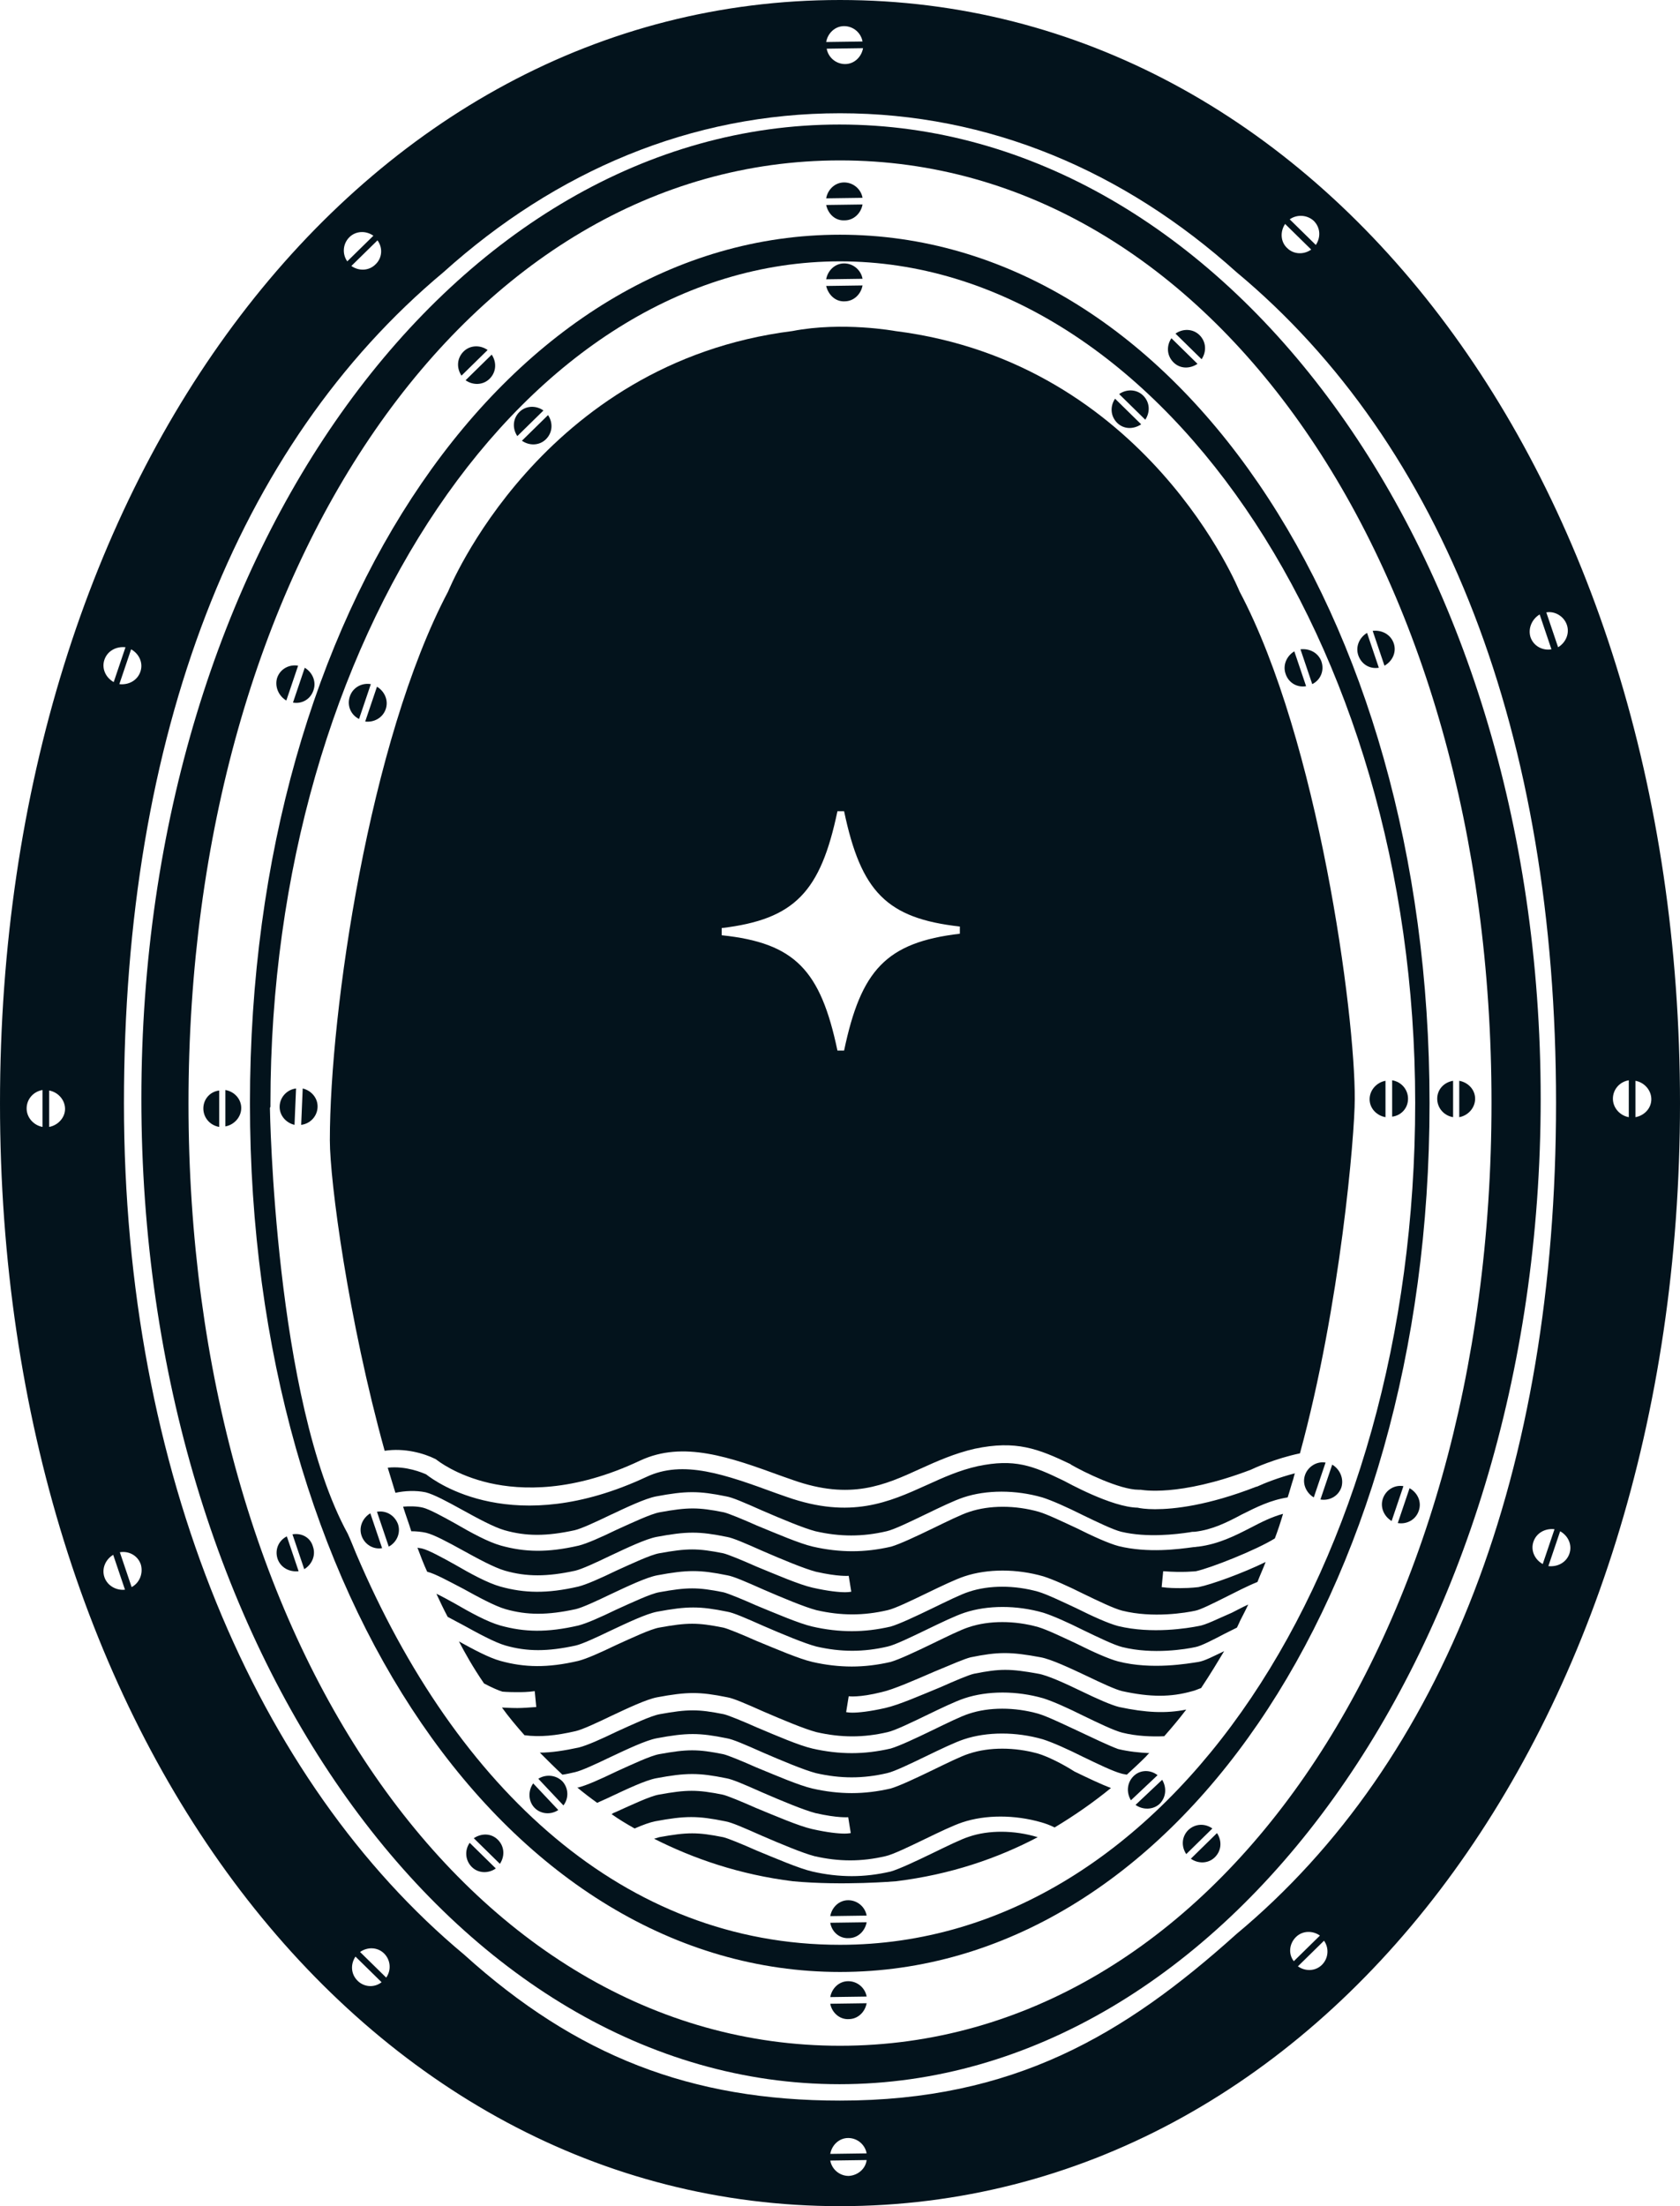
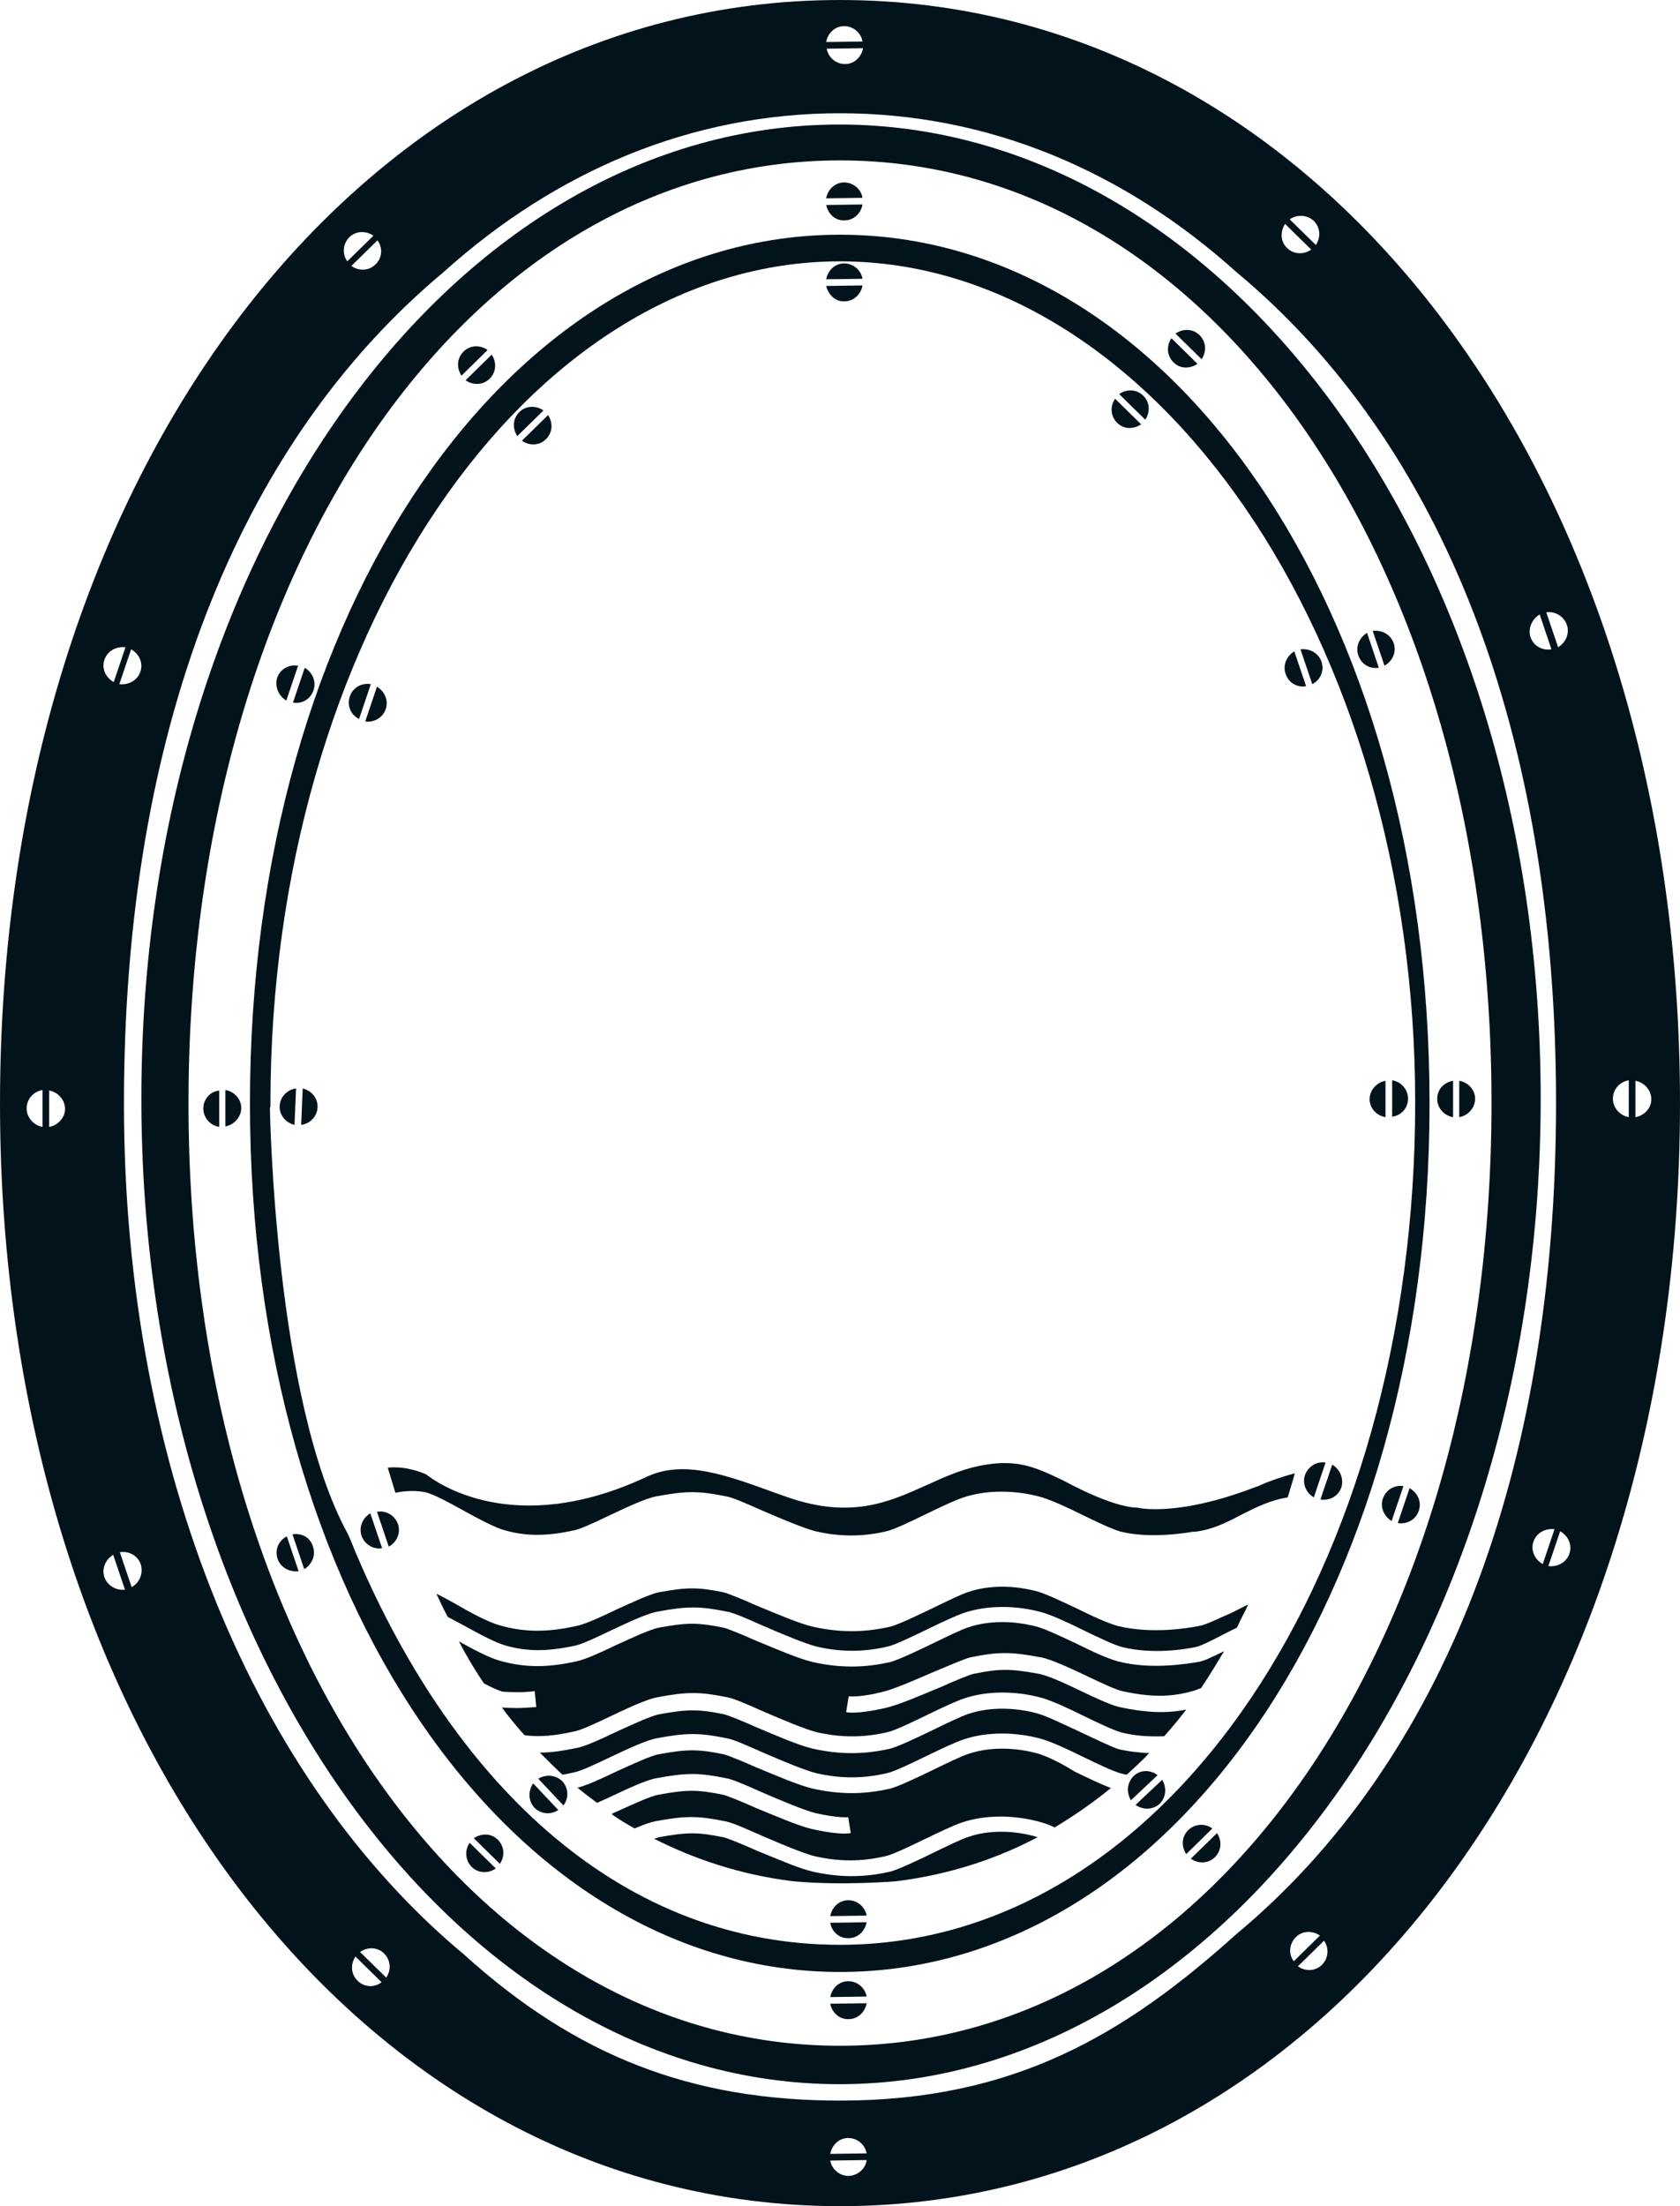
<svg xmlns="http://www.w3.org/2000/svg" version="1.1" id="Calque_1" x="0px" y="0px" viewBox="0 0 328 430.5" style="enable-background:new 0 0 328 430.5;" xml:space="preserve">
  <style type="text/css">
	.st0{fill:#03131C;}
</style>
  <g>
    <path class="st0" d="M280.6,214.4c0,1.8,1.3,3.3,3.1,3.6v-7.1C281.9,211.2,280.6,212.6,280.6,214.4z" />
    <path class="st0" d="M284.9,210.9v7.1c1.7-0.3,3.1-1.8,3.1-3.6S286.6,211.2,284.9,210.9z" />
    <path class="st0" d="M269.2,130.3l-2.3-6.8c-1.5,0.9-2.3,2.7-1.7,4.4S267.4,130.6,269.2,130.3z" />
    <path class="st0" d="M272.1,125.5c-0.6-1.7-2.3-2.6-4.1-2.4l2.3,6.8C271.9,129,272.7,127.2,272.1,125.5z" />
    <path class="st0" d="M165.6,386.6c-1.8,0-3.2,1.4-3.5,3.1l7.1-0.1C168.9,387.9,167.4,386.6,165.6,386.6z" />
    <path class="st0" d="M165.7,394c1.8,0,3.2-1.4,3.5-3.1l-7.1,0.1C162.4,392.7,163.9,394.1,165.7,394z" />
    <path class="st0" d="M92.5,358.7l5.1,5c1-1.5,0.9-3.4-0.4-4.7C95.9,357.7,94,357.7,92.5,358.7z" />
    <path class="st0" d="M92.1,364.3c1.3,1.3,3.3,1.3,4.7,0.3l-5.1-5C90.7,361,90.8,363,92.1,364.3z" />
    <path class="st0" d="M232,357.1c-1.3,1.3-1.4,3.2-0.4,4.7l5.1-5C235.3,355.8,233.4,355.8,232,357.1z" />
    <path class="st0" d="M232.5,362.7c1.4,1,3.4,1,4.7-0.3s1.4-3.2,0.4-4.7L232.5,362.7z" />
    <path class="st0" d="M164,0C70.5,0,0,92.5,0,215.3C0,338,70.5,430.5,164,430.5S328,338,328,215.3C328,92.5,257.5,0,164,0z    M305.9,121.9c0.6,1.7-0.2,3.5-1.7,4.4l-2.3-6.8C303.5,119.2,305.3,120.2,305.9,121.9z M300.6,119.9l2.3,6.8   c-1.7,0.3-3.5-0.6-4.1-2.4C298.3,122.6,299.1,120.8,300.6,119.9z M256.5,43.1c1.3,1.3,1.4,3.2,0.4,4.7l-5.1-5   C253.2,41.8,255.2,41.9,256.5,43.1z M250.9,43.7l5.1,5c-1.4,1-3.4,1-4.7-0.3C250,47.2,249.9,45.2,250.9,43.7z M164.8,5.1   c1.8,0,3.3,1.3,3.6,3l-7.1,0.1C161.6,6.5,163,5.1,164.8,5.1z M168.5,9.4c-0.3,1.7-1.7,3.1-3.5,3.1s-3.3-1.3-3.6-3L168.5,9.4z    M73.3,51.6c-1.3,1.3-3.3,1.3-4.7,0.3l5.1-5C74.8,48.4,74.6,50.4,73.3,51.6z M68.2,46.3c1.3-1.3,3.3-1.3,4.7-0.3l-5.1,5   C66.8,49.6,66.9,47.6,68.2,46.3z M27.4,131.1c-0.6,1.7-2.3,2.6-4.1,2.4l2.3-6.8C27.2,127.6,28,129.4,27.4,131.1z M20.4,128.7   c0.6-1.7,2.3-2.6,4.1-2.4l-2.3,6.8C20.6,132.2,19.8,130.4,20.4,128.7z M8.3,219.9c-1.7-0.3-3.1-1.8-3.1-3.6s1.3-3.3,3.1-3.6V219.9z    M9.6,219.9v-7.1c1.7,0.3,3.1,1.8,3.1,3.6C12.7,218.1,11.3,219.6,9.6,219.9z M20.4,307.8c-0.6-1.7,0.2-3.5,1.7-4.4l2.3,6.8   C22.8,310.4,21,309.5,20.4,307.8z M25.7,309.7l-2.3-6.8c1.7-0.3,3.5,0.6,4.1,2.4C28,307.1,27.2,308.9,25.7,309.7z M69.8,386.5   c-1.3-1.3-1.4-3.2-0.4-4.7l5.1,5C73.1,387.9,71.1,387.8,69.8,386.5z M75.4,385.9l-5.1-5c1.4-1,3.4-1,4.7,0.3   C76.3,382.5,76.4,384.5,75.4,385.9z M165.7,424.6c-1.8,0-3.3-1.3-3.6-3l7.1-0.1C169,423.2,167.5,424.5,165.7,424.6z M162.1,420.3   c0.3-1.7,1.7-3.1,3.5-3.1s3.3,1.3,3.6,3L162.1,420.3z M253,378c1.3-1.3,3.3-1.3,4.7-0.3l-5.1,5C251.5,381.3,251.7,379.3,253,378z    M258.1,383.4c-1.3,1.3-3.3,1.3-4.7,0.3l5.1-5C259.5,380.1,259.4,382.1,258.1,383.4z M241.4,377.4c-21.9,19.7-43.5,32.5-77.4,32.5   c-29.1,0-51.5-8.7-73.4-28.5c-40.5-33.7-66.4-94.2-66.4-166.1S46.1,86.9,86.6,53.1c21.9-19.7,48.3-31,77.4-31s55.5,11.3,77.4,31   c40.5,33.7,62.4,90.2,62.4,162.1S281.9,343.7,241.4,377.4z M299.4,300.8c0.6-1.7,2.3-2.6,4.1-2.4l-2.3,6.8   C299.6,304.3,298.8,302.5,299.4,300.8z M306.4,303.2c-0.6,1.7-2.3,2.6-4.1,2.4l2.3-6.8C306.2,299.7,307,301.5,306.4,303.2z    M318,218c-1.7-0.3-3.1-1.8-3.1-3.6s1.3-3.3,3.1-3.6V218z M319.3,218v-7.1c1.7,0.3,3.1,1.8,3.1,3.6S321,217.7,319.3,218z" />
    <path class="st0" d="M163.9,24.3C89.1,24.3,27.6,107,27.6,214.4c0,107.5,61.5,192.3,136.3,192.3s136.9-84.9,136.9-192.3   S238.7,24.3,163.9,24.3z M164,399.2c-72.5,0-127.2-79.1-127.2-183.9c0-104.9,54.7-184,127.2-184s127.2,79.1,127.2,183.9   C291.2,320.1,236.5,399.2,164,399.2z" />
    <path class="st0" d="M164,45.8c-64.3,0-115.2,72.9-115.2,169.5S99.7,384.8,164,384.8s115.1-72.9,115.1-169.5   C279.1,118.6,228.3,45.8,164,45.8z M164,379.5c-41.9,0-74.8-30.1-94.5-76.4c-0.5-1.2-1-2.5-1.6-3.8c-14.3-26.1-15.2-82.9-15.2-83   s0-0.2,0.1-0.3c0-0.2,0-0.5,0-0.7C52.8,124.7,102.7,51,164,51s112.3,73.7,112.3,164.2C276.3,305.8,228.3,379.5,164,379.5z" />
    <path class="st0" d="M44,212.7v7.1c1.7-0.3,3.1-1.8,3.1-3.6C47.1,214.5,45.8,213,44,212.7z" />
    <path class="st0" d="M39.7,216.3c0,1.8,1.3,3.3,3.1,3.6v-7.1C41,213,39.7,214.5,39.7,216.3z" />
    <path class="st0" d="M164.9,43c1.8,0,3.2-1.4,3.5-3.1l-7.1,0.1C161.7,41.8,163.1,43.1,164.9,43z" />
    <path class="st0" d="M164.8,35.6c-1.8,0-3.2,1.4-3.5,3.1l7.1-0.1C168.1,36.9,166.6,35.6,164.8,35.6z" />
    <path class="st0" d="M233.8,71l-5.1-5c-1,1.5-0.9,3.4,0.4,4.7C230.4,72,232.3,72,233.8,71z" />
    <path class="st0" d="M234.2,65.4c-1.3-1.3-3.3-1.3-4.7-0.3l5.1,5C235.6,68.6,235.5,66.7,234.2,65.4z" />
    <path class="st0" d="M95.6,73.9c1.3-1.3,1.4-3.2,0.4-4.7l-5.1,5C92.3,75.2,94.3,75.2,95.6,73.9z" />
    <path class="st0" d="M95.2,68.3c-1.4-1-3.4-1-4.7,0.3c-1.3,1.3-1.4,3.2-0.4,4.7L95.2,68.3z" />
    <path class="st0" d="M61.2,134.7c0.6-1.7-0.2-3.5-1.7-4.4l-2.3,6.8C58.9,137.4,60.6,136.5,61.2,134.7z" />
    <path class="st0" d="M55.9,136.7l2.3-6.8c-1.7-0.3-3.5,0.6-4.1,2.4C53.6,134,54.4,135.8,55.9,136.7z" />
    <path class="st0" d="M57.1,299.4l2.3,6.8c1.5-0.9,2.3-2.7,1.7-4.4C60.6,300,58.9,299.1,57.1,299.4z" />
    <path class="st0" d="M54.2,304.2c0.6,1.7,2.3,2.6,4.1,2.4l-2.3-6.8C54.4,300.6,53.6,302.4,54.2,304.2z" />
    <path class="st0" d="M270.5,218v-7.1c-1.7,0.3-3.1,1.8-3.1,3.6S268.8,217.7,270.5,218z" />
    <path class="st0" d="M274.9,214.4c0-1.8-1.3-3.3-3.1-3.6v7.1C273.5,217.7,274.9,216.3,274.9,214.4z" />
    <path class="st0" d="M255,133.9l-2.3-6.8c-1.5,0.9-2.3,2.7-1.7,4.4C251.6,133.3,253.3,134.2,255,133.9z" />
    <path class="st0" d="M258,129.1c-0.6-1.7-2.3-2.6-4.1-2.4l2.3,6.8C257.8,132.7,258.6,130.9,258,129.1z" />
    <path class="st0" d="M165.6,370.8c-1.8,0-3.2,1.4-3.5,3.1l7.1-0.1C168.9,372.1,167.4,370.8,165.6,370.8z" />
    <path class="st0" d="M165.7,378.2c1.8,0,3.2-1.4,3.5-3.1l-7.1,0.1C162.4,377,163.9,378.3,165.7,378.2z" />
    <path class="st0" d="M164.9,58.8c1.8,0,3.2-1.4,3.5-3.1l-7.1,0.1C161.7,57.5,163.1,58.9,164.9,58.8z" />
    <path class="st0" d="M164.8,51.4c-1.8,0-3.2,1.4-3.5,3.1l7.1-0.1C168.1,52.7,166.6,51.4,164.8,51.4z" />
    <path class="st0" d="M222.8,82.8l-5.1-5c-1,1.5-0.9,3.4,0.4,4.7C219.4,83.8,221.3,83.8,222.8,82.8z" />
    <path class="st0" d="M223.2,77.2c-1.3-1.3-3.3-1.3-4.7-0.3l5.1,5C224.6,80.4,224.5,78.5,223.2,77.2z" />
    <path class="st0" d="M106.6,85.7c1.3-1.3,1.4-3.2,0.4-4.7l-5.1,5C103.3,87,105.3,87,106.6,85.7z" />
    <path class="st0" d="M106.1,80.1c-1.4-1-3.4-1-4.7,0.3c-1.3,1.3-1.4,3.2-0.4,4.7L106.1,80.1z" />
    <path class="st0" d="M75.3,138.4c0.6-1.7-0.2-3.5-1.7-4.4l-2.3,6.8C73,141,74.7,140.1,75.3,138.4z" />
    <path class="st0" d="M70.1,140.3l2.3-6.8c-1.7-0.3-3.5,0.6-4.1,2.4C67.7,137.7,68.5,139.5,70.1,140.3z" />
    <path class="st0" d="M270,292.4c-0.6,1.7,0.2,3.5,1.7,4.4l2.3-6.8C272.3,289.7,270.6,290.7,270,292.4z" />
    <path class="st0" d="M275.2,290.4l-2.3,6.8c1.7,0.3,3.5-0.6,4.1-2.4C277.6,293.1,276.8,291.3,275.2,290.4z" />
    <path class="st0" d="M254.8,287.8c-0.6,1.7,0.2,3.5,1.7,4.4l2.3-6.8C257.2,285.1,255.4,286.1,254.8,287.8z" />
    <path class="st0" d="M260.1,285.8l-2.3,6.8c1.7,0.3,3.5-0.6,4.1-2.4C262.4,288.5,261.6,286.7,260.1,285.8z" />
    <path class="st0" d="M70.6,299.7c0.6,1.7,2.3,2.7,4,2.4l-2.3-6.8C70.8,296.2,70,298,70.6,299.7z" />
    <path class="st0" d="M73.6,295l2.3,6.8c1.5-0.8,2.4-2.6,1.8-4.4C77,295.6,75.3,294.7,73.6,295z" />
    <path class="st0" d="M104.3,352.7c1.2,1.3,3.2,1.5,4.7,0.5l-4.9-5.2C103.1,349.4,103.1,351.4,104.3,352.7z" />
    <path class="st0" d="M105.1,347.1l4.9,5.2c1.1-1.4,1-3.4-0.2-4.7C108.5,346.3,106.5,346.2,105.1,347.1z" />
    <path class="st0" d="M221.3,346.6c-1.3,1.3-1.4,3.2-0.5,4.7l5.2-4.9C224.6,345.3,222.6,345.3,221.3,346.6z" />
    <path class="st0" d="M221.7,352.2c1.4,1,3.4,1,4.7-0.2c1.3-1.3,1.4-3.2,0.5-4.7L221.7,352.2z" />
    <path class="st0" d="M54.6,215.8c-0.1,1.8,1.2,3.3,2.9,3.7l0.3-7.1C56.1,212.6,54.7,214,54.6,215.8z" />
    <path class="st0" d="M59.1,212.4l-0.3,7.1c1.7-0.2,3.1-1.6,3.2-3.4C62.1,214.3,60.8,212.8,59.1,212.4z" />
    <g>
      <g>
        <path class="st0" d="M210.1,337.6c-2.8-1.3-5.7-2.7-7.4-3.2c-4.6-1.3-9.6-1.3-13.5,0c-1.6,0.5-4.4,1.9-7.1,3.2     c-3.3,1.6-6.5,3.1-8.2,3.6c-2.6,0.6-5.1,0.9-7.6,0.9s-5.1-0.3-7.7-0.9c-2.6-0.6-7-2.5-10.8-4.1c-2.7-1.2-5.6-2.4-6.5-2.6     c-5-1-7-1-12.5,0c-1.7,0.3-5.3,2-8.4,3.4c-3.1,1.5-5.8,2.7-7.4,3.1c-2.8,0.6-5.3,1-7.6,1c1.4,1.4,2.9,2.9,4.4,4.3     c0.8-0.1,1.6-0.3,2.5-0.5c1.3-0.3,4.1-1.6,6.8-2.9c3.4-1.6,7-3.3,9.1-3.7c5.9-1.1,8.3-1.1,13.7,0c1.2,0.2,3.5,1.2,7.1,2.8     c3.7,1.6,8,3.4,10.3,4c4.8,1.1,9.2,1.1,13.9,0c1.4-0.3,4.7-1.9,7.6-3.3c2.9-1.4,5.6-2.7,7.4-3.3c4.5-1.5,10.2-1.5,15.4,0     c1.9,0.6,4.8,1.9,7.8,3.4c2.9,1.4,6,2.9,7.6,3.3c0.3,0.1,0.6,0.1,1,0.2c1.3-1.2,2.5-2.3,3.7-3.5c0.2-0.2,0.4-0.5,0.7-0.7     c-2-0.1-4-0.3-6.1-0.8C216.4,340.6,213.3,339.1,210.1,337.6z" />
        <path class="st0" d="M218.3,324.2c-1.9-0.5-5-1.9-8.2-3.5c-2.8-1.3-5.7-2.7-7.4-3.2c-4.6-1.3-9.6-1.3-13.5,0     c-1.6,0.5-4.4,1.9-7.1,3.2c-3.3,1.6-6.5,3.1-8.2,3.6c-2.6,0.6-5.1,0.9-7.6,0.9s-5.1-0.3-7.7-0.9c-2.6-0.6-7-2.5-10.9-4.1     c-2.7-1.2-5.6-2.4-6.5-2.6c-5-1-7-1-12.5,0c-1.7,0.3-5.3,2-8.4,3.4c-3.1,1.5-5.8,2.7-7.4,3.1c-6,1.4-10.5,1.3-15.2,0     c-2.2-0.6-5.2-2.2-8.1-3.8c1.1,2.1,2.7,5,4.9,8.2c1.5,0.8,2.9,1.4,3.6,1.6c0,0,1,0.1,2.8,0.1c1,0,2.1,0,3.5-0.2l0.3,3.1     c-1.4,0.1-2.7,0.2-3.7,0.2c-1.5,0-2.6-0.1-3-0.1c1.3,1.8,2.8,3.6,4.4,5.4c3,0.4,6.1,0.1,10-0.8c1.3-0.3,4.1-1.6,6.8-2.9     c3.4-1.6,7-3.3,9.1-3.7c5.9-1.1,8.3-1.1,13.7,0c1.2,0.2,3.5,1.2,7.1,2.8c3.7,1.6,8,3.4,10.3,4c4.8,1.1,9.2,1.1,13.9,0     c1.4-0.3,4.7-1.9,7.6-3.3c2.9-1.4,5.6-2.7,7.4-3.3c4.5-1.5,10.2-1.5,15.4,0c1.9,0.6,4.8,1.9,7.8,3.4c2.9,1.4,6,2.9,7.6,3.3     c2.8,0.7,5.7,0.8,8.2,0.7c1.6-1.8,3-3.5,4.3-5.2c-4,0.8-7.9,0.6-13.1-0.5c-1.6-0.4-4.3-1.6-7.4-3.1c-3.1-1.5-6.6-3.1-8.4-3.4     c-5.5-1-7.5-1-12.5,0c-1,0.2-3.8,1.4-6.5,2.6c-3.9,1.6-8.2,3.5-10.9,4.1c-3.1,0.7-5.2,0.9-6.4,0.9c-0.7,0-1.1-0.1-1.2-0.1     l0.5-3.1c0,0,2,0.3,6.4-0.8c2.3-0.5,6.6-2.4,10.3-4c3.6-1.5,5.9-2.5,7.1-2.8c5.4-1.1,7.8-1.1,13.7,0c2.1,0.4,5.7,2.1,9.1,3.7     c2.7,1.3,5.5,2.6,6.8,2.9c5.5,1.2,9.5,1.2,13.7,0c0.5-0.1,1.1-0.4,1.7-0.6c1.8-2.7,3.3-5.2,4.5-7.2c-2.1,1-3.8,1.9-5,2.1     C232,324.6,224.9,325.9,218.3,324.2z" />
        <path class="st0" d="M189.2,358.4c-1.6,0.5-4.4,1.9-7.1,3.2c-3.3,1.6-6.5,3.1-8.2,3.6c-2.6,0.6-5.1,0.9-7.6,0.9s-5.1-0.3-7.7-0.9     c-2.6-0.6-7-2.5-10.9-4.1c-2.7-1.2-5.6-2.4-6.5-2.6c-5-1-7-1-12.5,0c-0.3,0.1-0.6,0.2-1,0.3c7.7,3.9,16.7,7,27.1,8.3     c9.8,0.9,20.1,0,20.1,0c10.7-1.3,19.9-4.5,27.7-8.6C198,357.1,193,357.1,189.2,358.4z" />
        <path class="st0" d="M202.7,342.2c-4.6-1.3-9.6-1.3-13.5,0c-1.6,0.5-4.4,1.9-7.1,3.2c-3.3,1.6-6.5,3.1-8.2,3.6     c-2.6,0.6-5.1,0.9-7.6,0.9s-5.1-0.3-7.7-0.9c-2.6-0.6-7-2.5-10.9-4.1c-2.7-1.2-5.6-2.4-6.5-2.6c-5-1-7-1-12.5,0     c-1.7,0.3-5.3,2-8.4,3.4c-3.1,1.5-5.8,2.7-7.4,3.1c-0.1,0-0.1,0-0.2,0c1.2,1,2.5,2,3.9,3c0.8-0.4,1.6-0.7,2.4-1.1     c3.4-1.6,7-3.3,9.1-3.7c5.9-1.1,8.3-1.1,13.7,0c1.2,0.2,3.5,1.2,7.1,2.8c3.7,1.6,8,3.4,10.3,4c4.4,1,6.4,0.8,6.4,0.8l0.5,3.1     c-0.1,0-0.5,0.1-1.2,0.1c-1.2,0-3.3-0.2-6.4-0.9c-2.6-0.6-7-2.5-10.9-4.1c-2.7-1.2-5.6-2.4-6.5-2.6c-5-1-7-1-12.5,0     c-1.7,0.3-5.3,2-8.4,3.4c-0.3,0.1-0.5,0.2-0.8,0.4c1.4,1,2.9,1.9,4.5,2.8c1.6-0.7,3-1.2,4-1.4c5.9-1.1,8.3-1.1,13.7,0     c1.2,0.2,3.5,1.2,7.1,2.8c3.7,1.6,8,3.4,10.3,4c4.8,1.1,9.2,1.1,13.9,0c1.4-0.3,4.7-1.9,7.6-3.3c2.9-1.4,5.6-2.7,7.4-3.3     c4.5-1.5,10.2-1.5,15.4,0c0.7,0.2,1.6,0.5,2.6,1c4-2.4,7.7-5,11-7.7c-1.9-0.7-4.4-1.9-7.1-3.2     C207.3,344.1,204.4,342.7,202.7,342.2z" />
        <path class="st0" d="M83.1,291.2c1.6,0.4,4.2,1.8,7.1,3.4s6.2,3.4,8.3,4c4.2,1.2,8.2,1.2,13.7,0c1.3-0.3,4.1-1.6,6.8-2.9     c3.4-1.6,7-3.3,9.1-3.7c5.9-1.1,8.3-1.1,13.7,0c1.2,0.2,3.5,1.2,7.1,2.8c3.7,1.6,8,3.4,10.3,4c4.8,1.1,9.2,1.1,13.9,0     c1.4-0.3,4.7-1.9,7.6-3.3c2.9-1.4,5.6-2.7,7.4-3.3c4.5-1.5,10.2-1.5,15.4,0c1.9,0.6,4.8,1.9,7.8,3.4c2.9,1.4,6,2.9,7.6,3.3     c5.1,1.2,10.7,0.5,13.4,0.1c0.4-0.1,0.7-0.1,1-0.1c3.4-0.4,6.2-1.8,9.2-3.4c2.8-1.4,5.6-2.8,8.9-3.3c0.4-1.2,0.7-2.4,1.1-3.6     c0.1-0.4,0.2-0.8,0.3-1.1c-3.1,0.8-5.9,1.9-7.4,2.6h-0.1c-9.5,3.7-16.1,4.4-19.8,4.4c-1.8,0-3-0.2-3.4-0.3     c-5.1-0.1-13.7-4.9-14.5-5.3c-6-2.9-9.5-4.3-16.7-2.8c-3.6,0.8-6.7,2.2-10,3.7c-7.3,3.3-14.8,6.7-27.3,2.3l-2-0.7     c-10.1-3.7-18.2-6.6-25.4-3.2c-25.9,12.1-41.1,1-43-0.5c-0.7-0.3-3.9-1.7-7.5-1.3c0.5,1.6,1,3.3,1.5,4.9     C79,290.9,81.2,290.8,83.1,291.2z" />
        <path class="st0" d="M234,317.3c-2,0.4-9.1,1.6-15.7,0c-1.9-0.5-5-1.9-8.2-3.5c-2.8-1.3-5.7-2.7-7.4-3.2c-4.6-1.3-9.6-1.3-13.5,0     c-1.6,0.5-4.4,1.9-7.1,3.2c-3.3,1.6-6.5,3.1-8.2,3.6c-2.6,0.6-5.1,0.9-7.6,0.9s-5.1-0.3-7.7-0.9c-2.6-0.6-7-2.5-10.9-4.1     c-2.7-1.2-5.6-2.4-6.5-2.6c-5-1-7-1-12.5,0c-1.7,0.3-5.3,2-8.4,3.4c-3.1,1.5-5.8,2.7-7.4,3.1c-6.1,1.4-10.5,1.3-15.2,0     c-2.5-0.7-5.8-2.5-8.9-4.3c-1.3-0.7-2.5-1.4-3.6-1.9c0.7,1.5,1.4,3,2.2,4.5c0.9,0.5,1.9,1,3,1.6c2.9,1.6,6.2,3.4,8.3,4     c4.2,1.2,8.2,1.2,13.7,0c1.3-0.3,4.1-1.6,6.8-2.9c3.4-1.6,7-3.3,9.1-3.7c5.9-1.1,8.3-1.1,13.7,0c1.2,0.2,3.5,1.2,7.1,2.8     c3.7,1.6,8,3.4,10.3,4c4.8,1.1,9.2,1.1,13.9,0c1.4-0.3,4.7-1.9,7.6-3.3c2.9-1.4,5.6-2.7,7.4-3.3c4.5-1.5,10.2-1.5,15.4,0     c1.9,0.6,4.8,1.9,7.8,3.4c2.9,1.4,6,2.9,7.6,3.3c6,1.5,12.5,0.4,14.3,0c1.1-0.2,3.4-1.4,5.7-2.6c0.8-0.4,1.6-0.8,2.4-1.2     c0.4-0.8,0.6-1.3,0.6-1.3c0.5-1,1.1-2.1,1.6-3.2c-1.1,0.5-2.2,1.1-3.2,1.6C237.7,315.9,235.4,317.1,234,317.3z" />
-         <path class="st0" d="M234,309.7c-0.1,0-1.4,0.2-3.5,0.2c-1,0-2.3,0-3.7-0.2l0.3-3.1c3.9,0.3,6.3,0,6.4,0     c2.8-0.6,11.7-4.1,15.4-6.4c0.6-1.6,1.1-3.1,1.6-4.8c-2.2,0.6-4.2,1.6-6.3,2.7c-3.1,1.6-6.3,3.2-10.2,3.7c-0.3,0-0.6,0.1-1,0.1     c-2.9,0.4-8.9,1.2-14.6-0.2c-1.9-0.5-5-1.9-8.2-3.5c-2.8-1.3-5.7-2.7-7.4-3.2c-4.6-1.3-9.6-1.3-13.5,0c-1.6,0.5-4.4,1.9-7.1,3.2     c-3.3,1.6-6.5,3.1-8.2,3.6c-2.6,0.6-5.1,0.9-7.6,0.9s-5.1-0.3-7.7-0.9c-2.6-0.6-7-2.5-10.9-4.1c-2.7-1.2-5.6-2.4-6.5-2.6     c-5-1-7-1-12.5,0c-1.7,0.3-5.3,2-8.4,3.4c-3.1,1.5-5.8,2.7-7.4,3.1c-6.1,1.4-10.5,1.3-15.2,0c-2.5-0.7-5.8-2.5-8.9-4.3     c-2.5-1.4-5.1-2.8-6.3-3.1c-1.2-0.3-2.7-0.3-3.9-0.2c0.5,1.6,1.1,3.2,1.6,4.8c1,0,2,0.1,2.9,0.3c1.6,0.4,4.2,1.8,7.1,3.4     s6.2,3.4,8.3,4c4.2,1.2,8.2,1.2,13.7,0c1.3-0.3,4.1-1.6,6.8-2.9c3.4-1.6,7-3.3,9.1-3.7c5.9-1.1,8.3-1.1,13.7,0     c1.2,0.2,3.5,1.2,7.1,2.8c3.7,1.6,8,3.4,10.3,4c4.4,1,6.4,0.8,6.4,0.8l0.5,3.1c-0.1,0-0.5,0.1-1.2,0.1c-1.2,0-3.3-0.2-6.4-0.9     c-2.6-0.6-7-2.5-10.9-4.1c-2.7-1.2-5.6-2.4-6.5-2.6c-5-1-7-1-12.5,0c-1.7,0.3-5.3,2-8.4,3.4c-3.1,1.5-5.8,2.7-7.4,3.1     c-6.1,1.4-10.5,1.3-15.2,0c-2.5-0.7-5.8-2.5-8.9-4.3c-2.5-1.4-5.1-2.8-6.3-3.1c-0.3-0.1-0.7-0.1-1-0.2c0.6,1.6,1.2,3.2,1.9,4.7     c1.6,0.4,4.1,1.8,7,3.3c2.9,1.6,6.2,3.4,8.3,4c4.2,1.2,8.2,1.2,13.7,0c1.3-0.3,4.1-1.6,6.8-2.9c3.4-1.6,7-3.3,9.1-3.7     c5.9-1.1,8.3-1.1,13.7,0c1.2,0.2,3.5,1.2,7.1,2.8c3.7,1.6,8,3.4,10.3,4c4.8,1.1,9.2,1.1,13.9,0c1.4-0.3,4.7-1.9,7.6-3.3     c2.9-1.4,5.6-2.7,7.4-3.3c4.5-1.5,10.2-1.5,15.4,0c1.9,0.6,4.8,1.9,7.8,3.4c2.9,1.4,6,2.9,7.6,3.3c6,1.5,12.5,0.4,14.3,0     c1-0.2,3.4-1.4,5.6-2.5c2.2-1.1,4.5-2.3,6.5-3.1c0.5-1.3,1.1-2.6,1.6-3.9C242.6,307,236.5,309.2,234,309.7z" />
      </g>
-       <path class="st0" d="M242,115.4c0,0-18-44.6-67.2-50.8c0,0-10.3-1.9-20.1,0c-49.2,6.2-67.2,50.8-67.2,50.8    c-15.4,29.1-23.1,82-23.1,107.1c0,8,3.6,35,10.7,60.6c3.9-0.6,7.7,0.5,9.9,1.6l0.3,0.2c0,0,3.7,3,10.3,4.5    c6.2,1.4,16.3,1.8,29.4-4.4c8.4-3.9,17.4-0.7,27.8,3.1l2,0.7c11.3,4,17.9,1,24.9-2.2c3.3-1.5,6.7-3,10.6-3.9    c8.1-1.7,12.4,0,18.7,3l0.1,0.1c2.4,1.4,9.5,4.9,13.2,4.9h0.4c0.1,0,7.3,1.5,21.5-3.9c0.6-0.3,4.8-2.2,9.6-3.2    c7.9-28.9,10.7-62.2,10.7-69.1C264.6,198,257.4,144.4,242,115.4z M187.4,182.2c-14.4,1.7-19.3,7.1-22.6,22.8c-0.4,0-0.8,0-1.3,0    c-3.3-15.7-8.3-21-22.6-22.5c0-0.5,0-0.9,0-1.4c14.3-1.7,19.3-7.1,22.6-22.8c0.4,0,0.8,0,1.3,0c3.3,15.7,8.3,20.9,22.6,22.5    C187.4,181.2,187.4,181.7,187.4,182.2z" />
    </g>
  </g>
</svg>